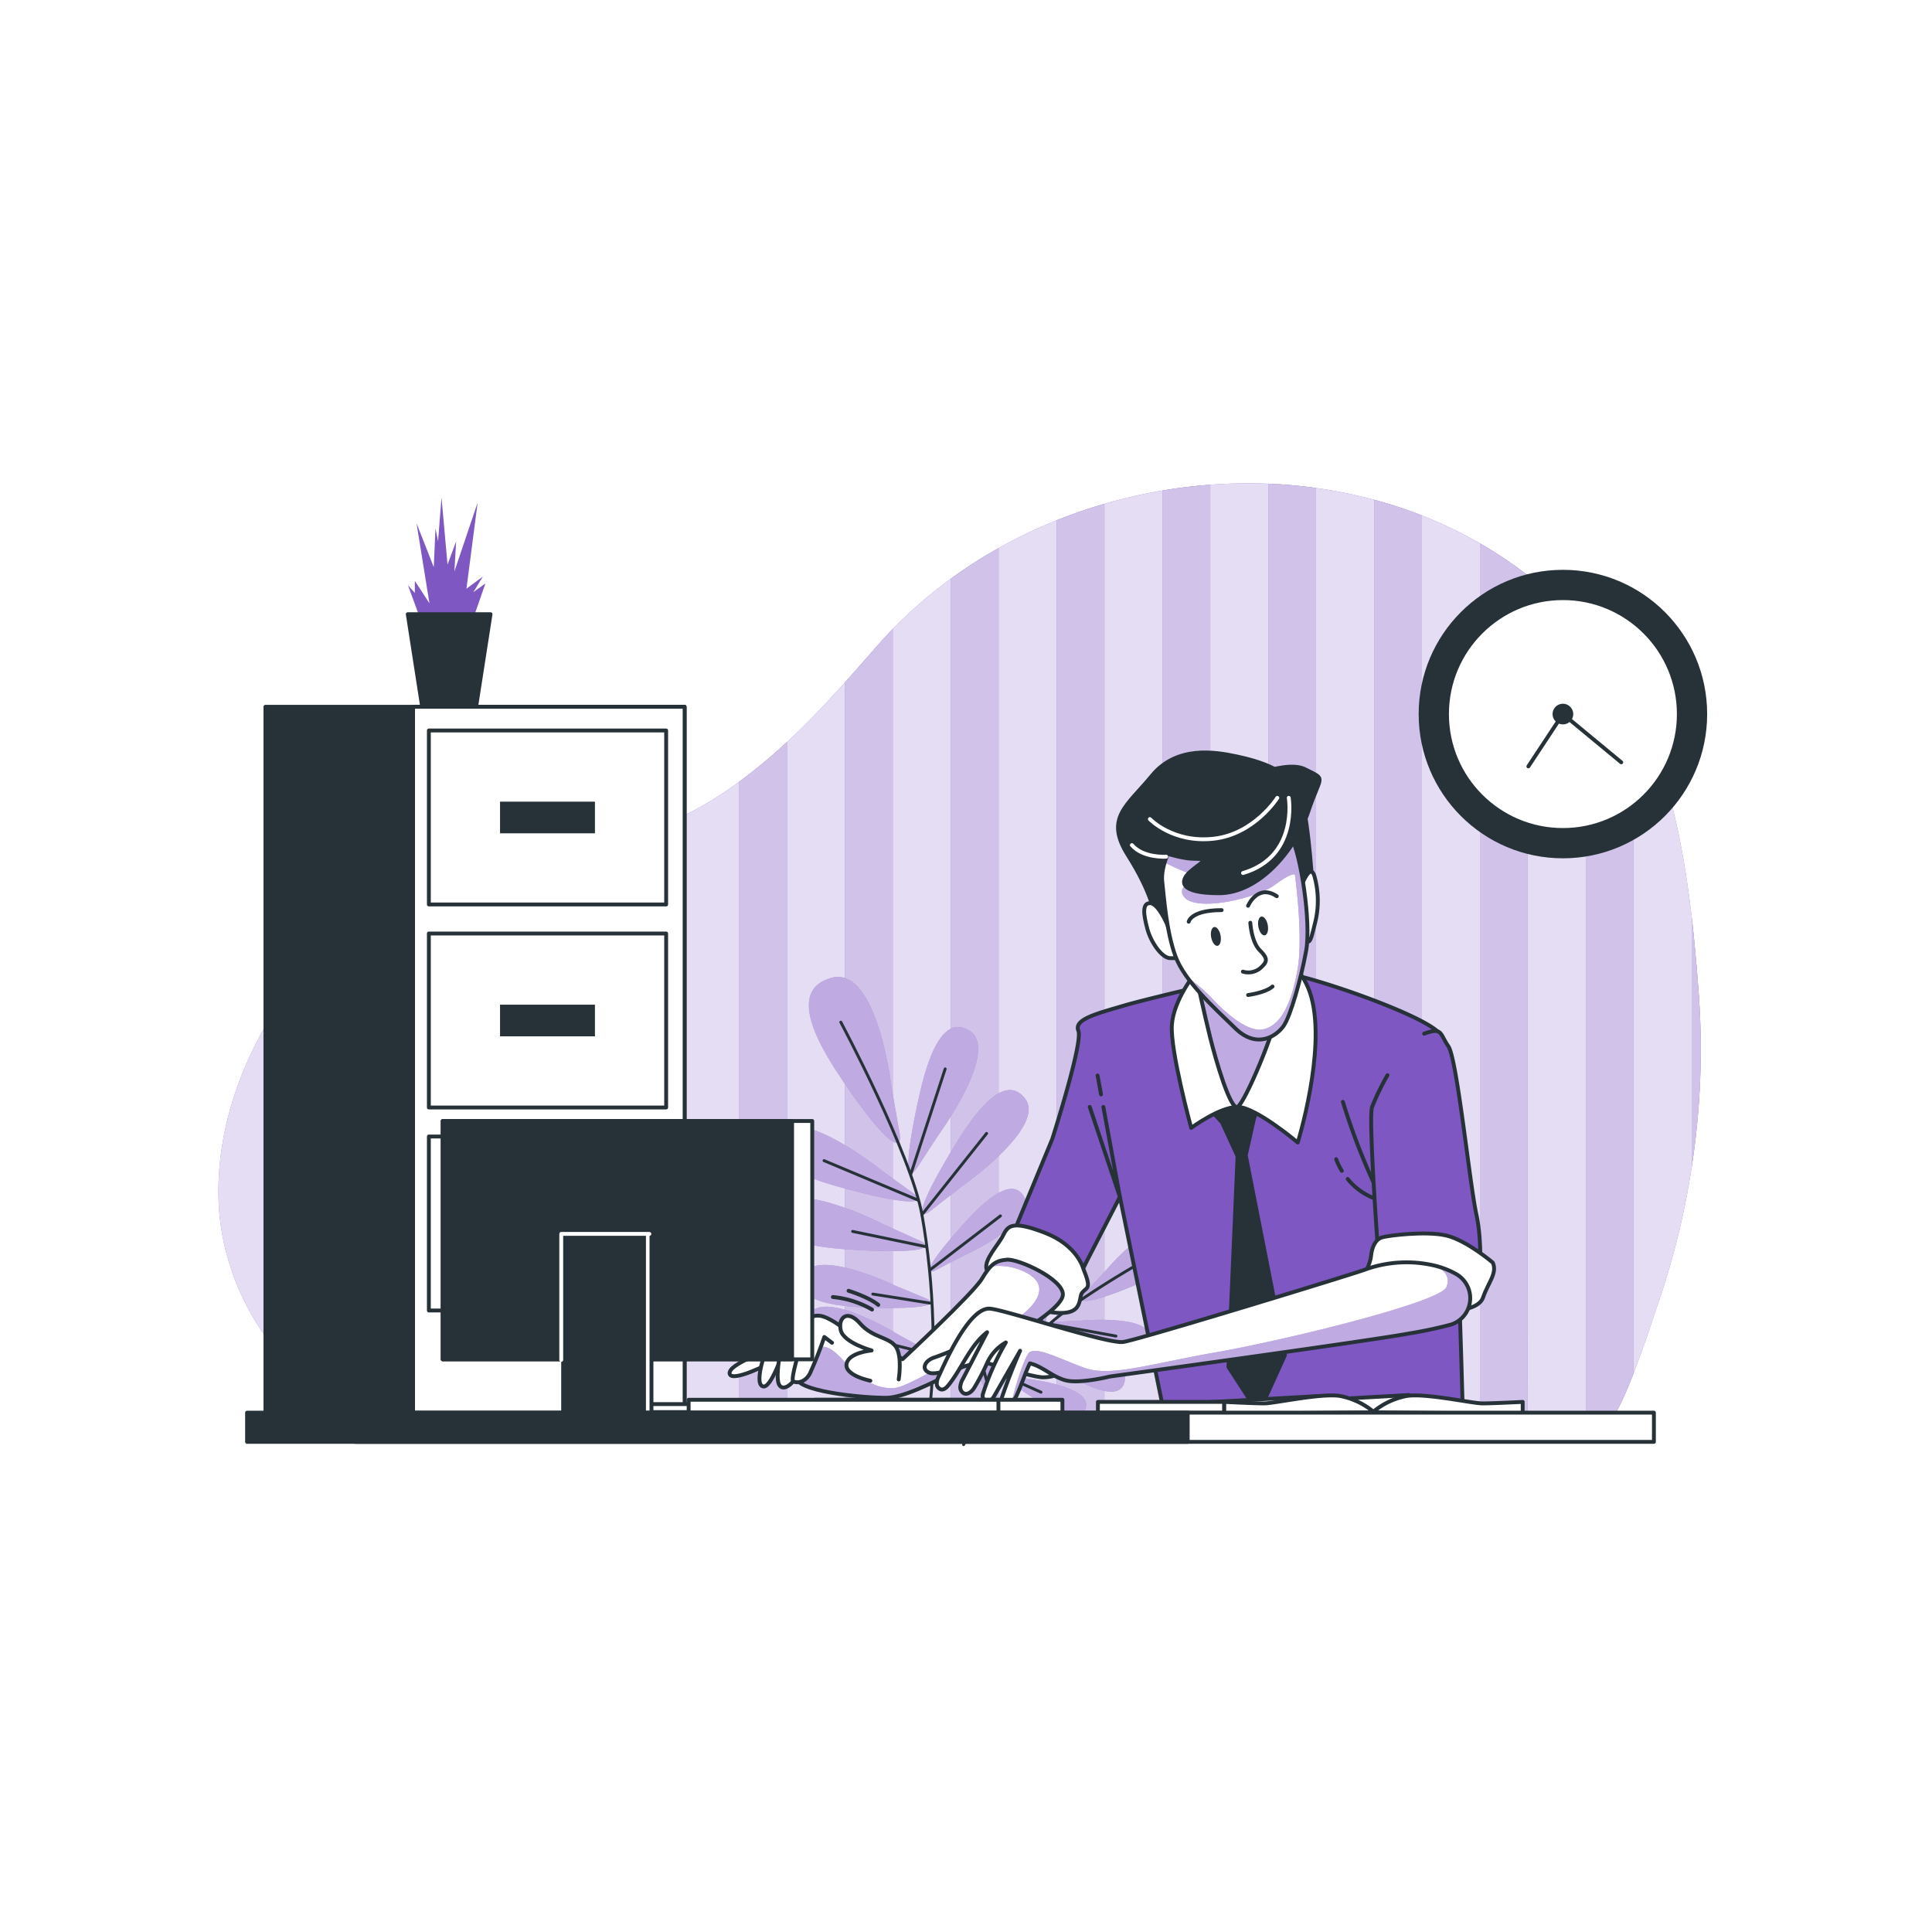
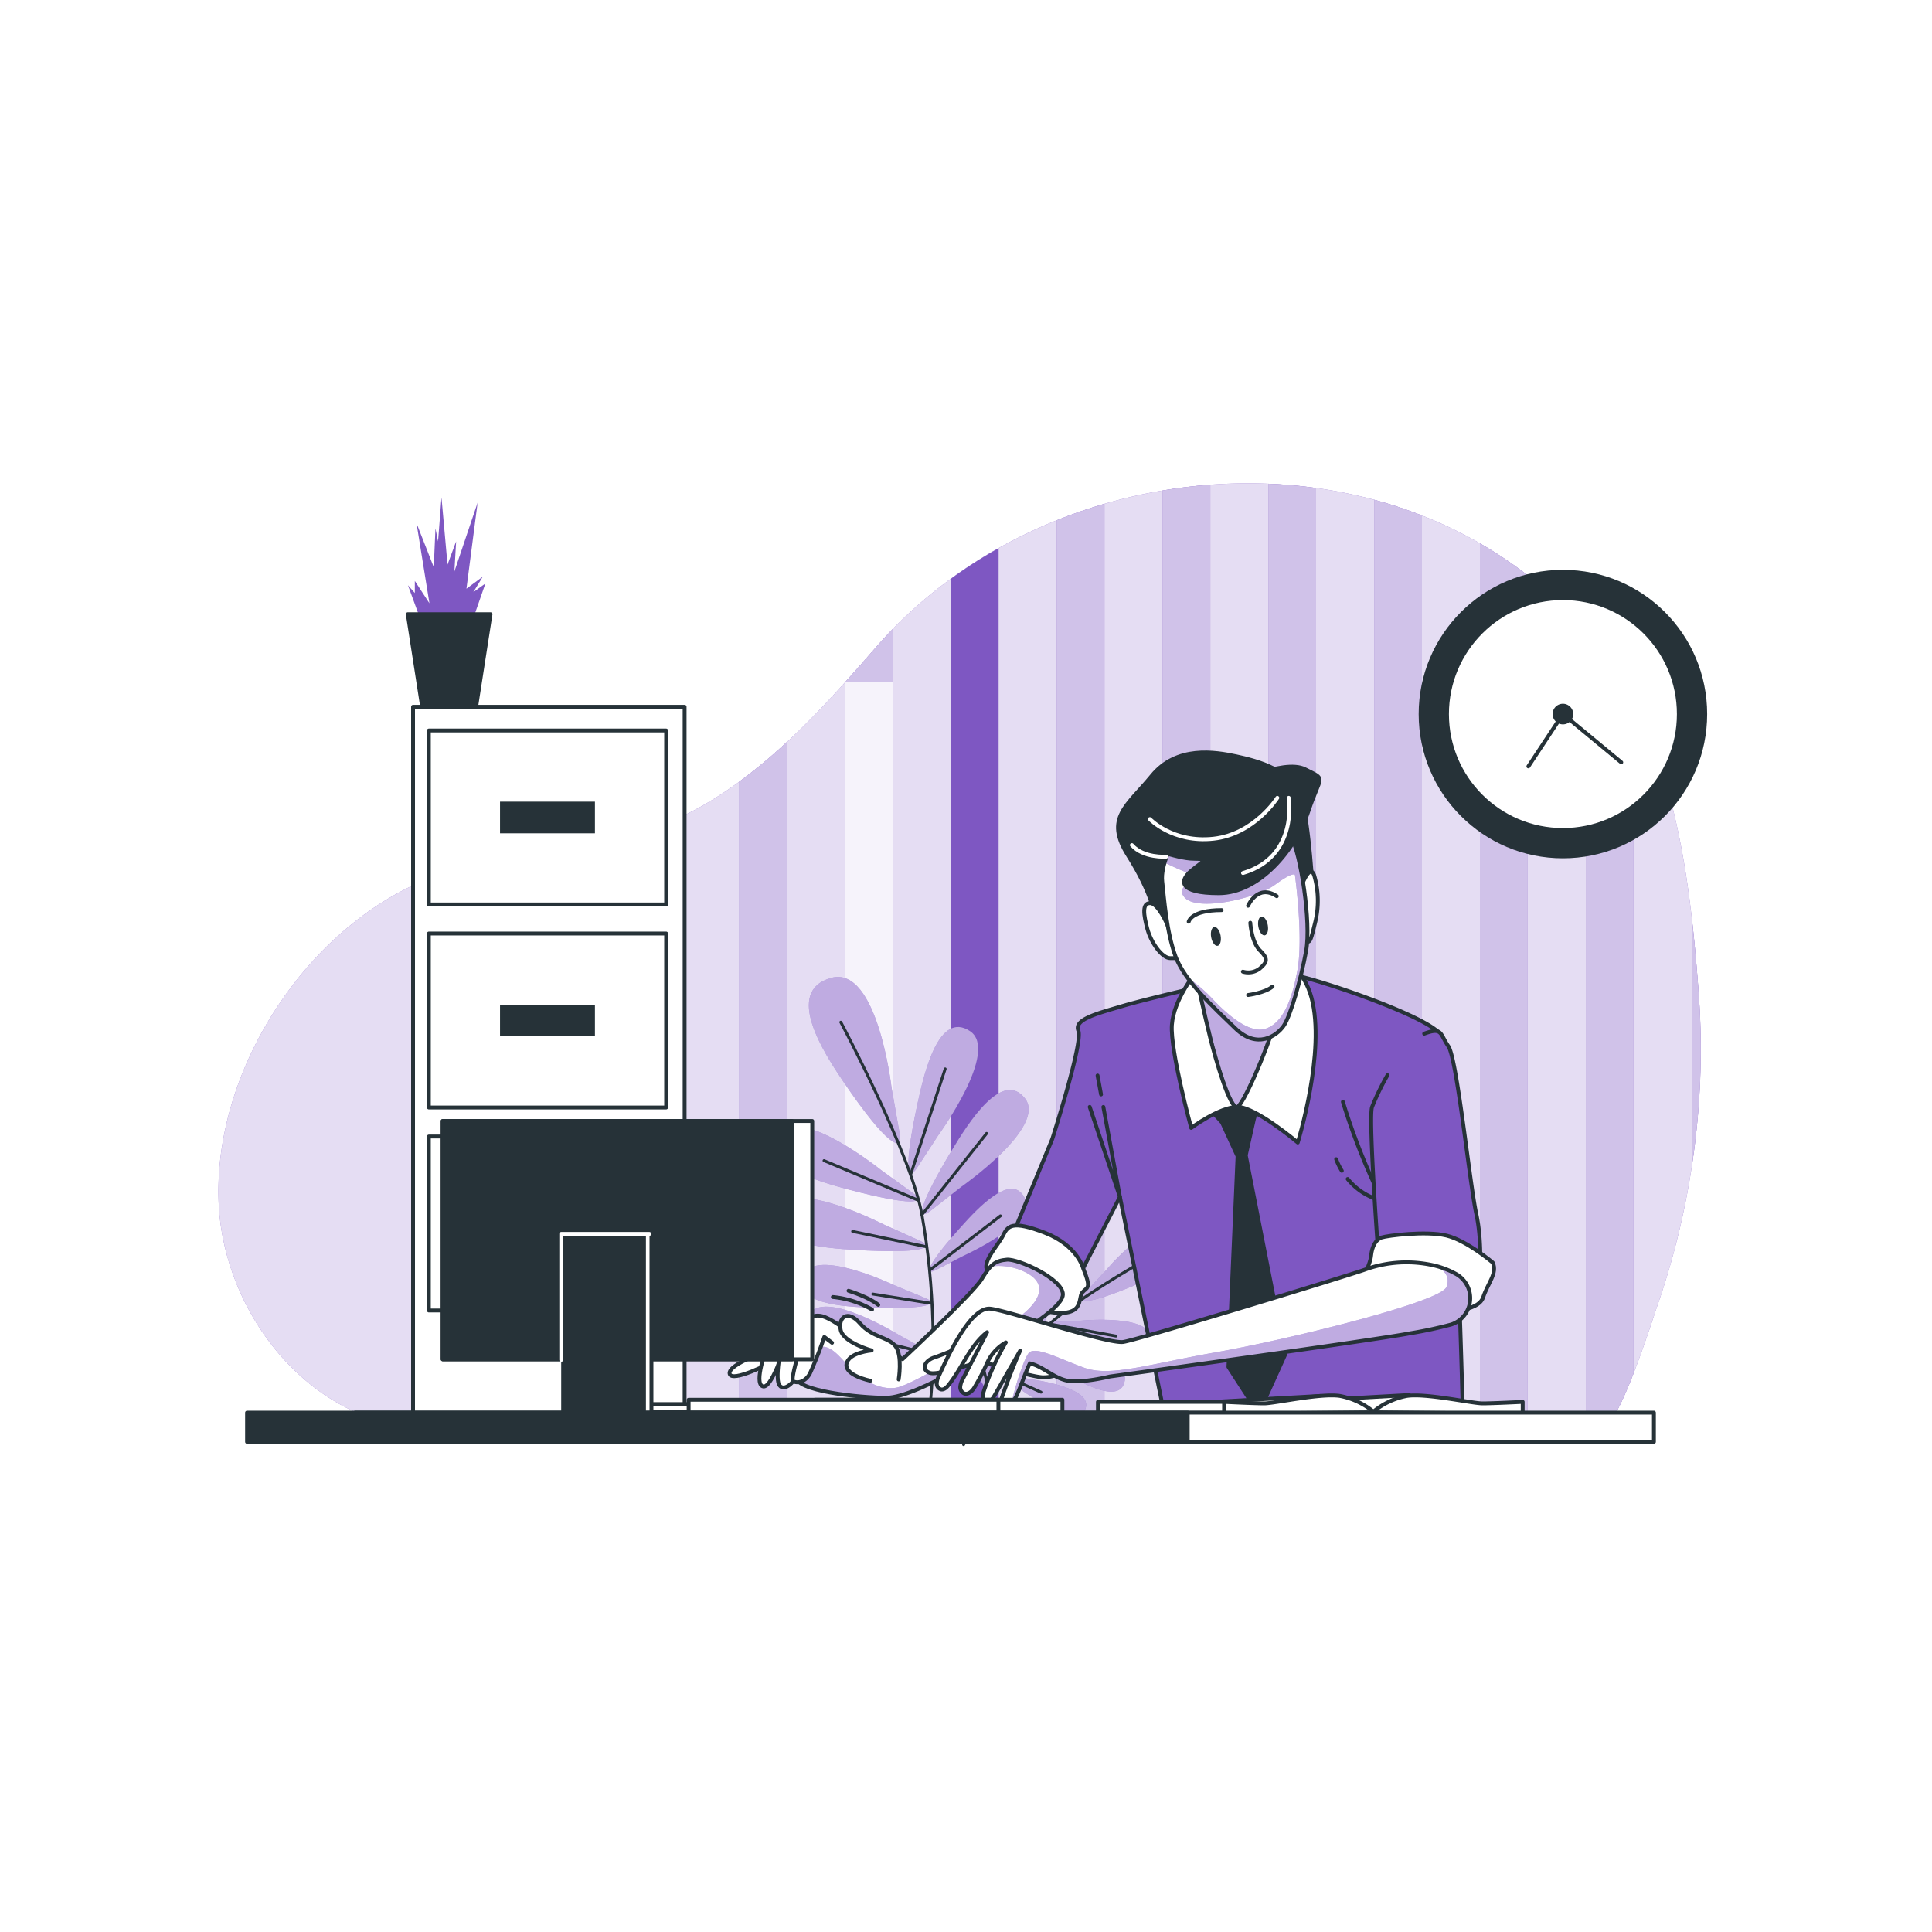
<svg xmlns="http://www.w3.org/2000/svg" class="animated" id="freepik_stories-working" viewBox="0 0 500 500" version="1.1">
  <style>svg#freepik_stories-working:not(.animated) .animable {opacity: 0;}svg#freepik_stories-working.animated #freepik--background-simple--inject-22 {animation: 1s 1 forwards cubic-bezier(.36,-0.01,.5,1.38) slideDown;animation-delay: 0s;}svg#freepik_stories-working.animated #freepik--Plants--inject-22 {animation: 1s 1 forwards cubic-bezier(.36,-0.01,.5,1.38) slideLeft;animation-delay: 0s;}svg#freepik_stories-working.animated #freepik--Clock--inject-22 {animation: 1s 1 forwards cubic-bezier(.36,-0.01,.5,1.38) slideDown;animation-delay: 0s;}svg#freepik_stories-working.animated #freepik--filing-cabinet--inject-22 {animation: 1s 1 forwards cubic-bezier(.36,-0.01,.5,1.38) slideRight;animation-delay: 0s;}svg#freepik_stories-working.animated #freepik--Character--inject-22 {animation: 1s 1 forwards cubic-bezier(.36,-0.01,.5,1.38) lightSpeedLeft;animation-delay: 0s;}svg#freepik_stories-working.animated #freepik--Device--inject-22 {animation: 1s 1 forwards cubic-bezier(.36,-0.01,.5,1.38) fadeIn;animation-delay: 0s;}            @keyframes slideDown {                0% {                    opacity: 0;                    transform: translateY(-30px);                }                100% {                    opacity: 1;                    transform: translateY(0);                }            }                    @keyframes slideLeft {                0% {                    opacity: 0;                    transform: translateX(-30px);                }                100% {                    opacity: 1;                    transform: translateX(0);                }            }                    @keyframes slideRight {                0% {                    opacity: 0;                    transform: translateX(30px);                }                100% {                    opacity: 1;                    transform: translateX(0);                }            }                    @keyframes lightSpeedLeft {              from {                transform: translate3d(-50%, 0, 0) skewX(20deg);                opacity: 0;              }              60% {                transform: skewX(-10deg);                opacity: 1;              }              80% {                transform: skewX(2deg);              }              to {                opacity: 1;                transform: translate3d(0, 0, 0);              }            }                    @keyframes fadeIn {                0% {                    opacity: 0;                }                100% {                    opacity: 1;                }            }        </style>
  <g id="freepik--background-simple--inject-22" class="animable" style="transform-origin: 248.344px 247.794px;">
    <path d="M415,369.09c4,0,12.81-28,13.82-30.89a202.68,202.68,0,0,0,10.85-80.44c-2.46-33.63-7-70.22-30.65-96.21-47.89-52.74-137-46.1-182.28,5.92-13.37,15.35-27.43,31.13-45.35,41.28-20.45,11.58-44.52,10-66.47,17.18-33.35,10.9-59.25,48.88-58.37,84.2C57.26,338.74,79,367.67,109,369.76,137.66,371.76,414.88,369.09,415,369.09Z" style="fill: #7E57C2; transform-origin: 248.33px 247.794px;" id="el8srpgb4m9t4" class="animable" />
    <g id="el58051wy5vy3">
      <path d="M415,369.09c4,0,12.81-28,13.82-30.89a202.68,202.68,0,0,0,10.85-80.44c-2.46-33.63-7-70.22-30.65-96.21-47.89-52.74-137-46.1-182.28,5.92-13.37,15.35-27.43,31.13-45.35,41.28-20.45,11.58-44.52,10-66.47,17.18-33.35,10.9-59.25,48.88-58.37,84.2C57.26,338.74,79,367.67,109,369.76,137.66,371.76,414.88,369.09,415,369.09Z" style="fill: rgb(255, 255, 255); opacity: 0.8; transform-origin: 248.33px 247.794px;" class="animable" id="elsoqkl7ji2oe" />
    </g>
    <path d="M313.22,125.46q-6.21.45-12.36,1.49V370l12.36-.08Z" style="fill: #7E57C2; transform-origin: 307.04px 247.73px;" id="elh0w0crhjzwn" class="animable" />
    <path d="M368,133.42a114.34,114.34,0,0,0-12.35-4.07V369.6l12.35-.1Z" style="fill: #7E57C2; transform-origin: 361.825px 249.475px;" id="elz1t3jsquty" class="animable" />
    <path d="M422.76,181.53a93.3,93.3,0,0,0-12.35-18.4v206l4.59-.05c1.94,0,5-6.57,7.76-13.66Z" style="fill: #7E57C2; transform-origin: 416.585px 266.13px;" id="el771569fv0ie" class="animable" />
    <path d="M328.25,369.81l12.35-.09V126.3q-6.14-.85-12.35-1.1Z" style="fill: #7E57C2; transform-origin: 334.425px 247.505px;" id="elid8pm29ev5" class="animable" />
    <path d="M246.09,370.32l12.35-.07V141.86a123.21,123.21,0,0,0-12.35,7.92Z" style="fill: #7E57C2; transform-origin: 252.265px 256.09px;" id="elw08d44ygsq" class="animable" />
    <path d="M285.83,130.4c-4.18,1.22-8.31,2.63-12.35,4.26V370.17l12.35-.07Z" style="fill: #7E57C2; transform-origin: 279.655px 250.285px;" id="elbz5go13uprq" class="animable" />
-     <path d="M218.7,176.58V370.43l12.35-.05V162.79q-2.2,2.28-4.31,4.68C224.1,170.51,221.42,173.56,218.7,176.58Z" style="fill: #7E57C2; transform-origin: 224.875px 266.61px;" id="elrjpharne7m" class="animable" />
+     <path d="M218.7,176.58l12.35-.05V162.79q-2.2,2.28-4.31,4.68C224.1,170.51,221.42,173.56,218.7,176.58Z" style="fill: #7E57C2; transform-origin: 224.875px 266.61px;" id="elrjpharne7m" class="animable" />
    <path d="M148.89,219c-4.1.71-8.23,1.35-12.35,2V370.37l12.35.07Z" style="fill: #7E57C2; transform-origin: 142.715px 294.72px;" id="eldg571m5f2m7" class="animable" />
    <path d="M109.16,228.12V369.77c2.47.17,6.69.3,12.35.4V224c-2.22.56-4.42,1.18-6.59,1.89C113,226.57,111.05,227.31,109.16,228.12Z" style="fill: #7E57C2; transform-origin: 115.335px 297.085px;" id="elnrqrb0gwz4" class="animable" />
    <path d="M395.38,148.93A108.7,108.7,0,0,0,383,140.64V369.38l12.35-.11Z" style="fill: #7E57C2; transform-origin: 389.19px 255.01px;" id="elpfhmg5wtpxb" class="animable" />
    <path d="M176.28,211.34a82.18,82.18,0,0,1-12.35,4.4V370.49h12.35Z" style="fill: #7E57C2; transform-origin: 170.105px 290.915px;" id="el6qsk4xng39q" class="animable" />
    <path d="M437.8,302a196.3,196.3,0,0,0,1.87-44.19c-.49-6.73-1.07-13.58-1.87-20.44Z" style="fill: #7E57C2; transform-origin: 438.98px 269.685px;" id="ell203lsunjx" class="animable" />
    <path d="M191.32,370.49l12.35,0V192a137.3,137.3,0,0,1-12.35,10.28Z" style="fill: #7E57C2; transform-origin: 197.495px 281.245px;" id="el53hhbvj5mvf" class="animable" />
    <g id="el7svuvsbenkv">
      <g style="opacity: 0.8; transform-origin: 274.66px 247.845px;" class="animable" id="elb9aqipu78tg">
        <g id="elhzaan2yb0a7">
          <path d="M313.22,125.46q-6.21.45-12.36,1.49V370l12.36-.08Z" style="fill: rgb(255, 255, 255); opacity: 0.8; transform-origin: 307.04px 247.73px;" class="animable" id="el1aff6htg1tl" />
        </g>
        <g id="elhqpcurysnur">
          <path d="M368,133.42a114.34,114.34,0,0,0-12.35-4.07V369.6l12.35-.1Z" style="fill: rgb(255, 255, 255); opacity: 0.8; transform-origin: 361.825px 249.475px;" class="animable" id="el7mr8wne2nom" />
        </g>
        <g id="el4xnq470q8ni">
          <path d="M422.76,181.53a93.3,93.3,0,0,0-12.35-18.4v206l4.59-.05c1.94,0,5-6.57,7.76-13.66Z" style="fill: rgb(255, 255, 255); opacity: 0.8; transform-origin: 416.585px 266.13px;" class="animable" id="elyehxb1llfdo" />
        </g>
        <g id="ell1a5wblwh38">
          <path d="M328.25,369.81l12.35-.09V126.3q-6.14-.85-12.35-1.1Z" style="fill: rgb(255, 255, 255); opacity: 0.8; transform-origin: 334.425px 247.505px;" class="animable" id="elq0gyk83udzk" />
        </g>
        <g id="elk2hiitrrbwe">
-           <path d="M246.09,370.32l12.35-.07V141.86a123.21,123.21,0,0,0-12.35,7.92Z" style="fill: rgb(255, 255, 255); opacity: 0.8; transform-origin: 252.265px 256.09px;" class="animable" id="el5857wdfn274" />
-         </g>
+           </g>
        <g id="ellh0tnhczyn">
          <path d="M285.83,130.4c-4.18,1.22-8.31,2.63-12.35,4.26V370.17l12.35-.07Z" style="fill: rgb(255, 255, 255); opacity: 0.8; transform-origin: 279.655px 250.285px;" class="animable" id="el73rvt5mbxwt" />
        </g>
        <g id="el9rpp1di1dsj">
          <path d="M218.7,176.58V370.43l12.35-.05V162.79q-2.2,2.28-4.31,4.68C224.1,170.51,221.42,173.56,218.7,176.58Z" style="fill: rgb(255, 255, 255); opacity: 0.8; transform-origin: 224.875px 266.61px;" class="animable" id="elhylefd58xju" />
        </g>
        <g id="elk99dl731xs">
          <path d="M148.89,219c-4.1.71-8.23,1.35-12.35,2V370.37l12.35.07Z" style="fill: rgb(255, 255, 255); opacity: 0.8; transform-origin: 142.715px 294.72px;" class="animable" id="elgosrngjra7e" />
        </g>
        <g id="eljsap1zci2ls">
          <path d="M109.16,228.12V369.77c2.47.17,6.69.3,12.35.4V224c-2.22.56-4.42,1.18-6.59,1.89C113,226.57,111.05,227.31,109.16,228.12Z" style="fill: rgb(255, 255, 255); opacity: 0.8; transform-origin: 115.335px 297.085px;" class="animable" id="elia25m0vcj8" />
        </g>
        <g id="elb4n2hrf1jcu">
          <path d="M395.38,148.93A108.7,108.7,0,0,0,383,140.64V369.38l12.35-.11Z" style="fill: rgb(255, 255, 255); opacity: 0.8; transform-origin: 389.19px 255.01px;" class="animable" id="el75kfujrvjkk" />
        </g>
        <g id="elaxg1f6d2mxb">
          <path d="M176.28,211.34a82.18,82.18,0,0,1-12.35,4.4V370.49h12.35Z" style="fill: rgb(255, 255, 255); opacity: 0.8; transform-origin: 170.105px 290.915px;" class="animable" id="eli36dvutauoa" />
        </g>
        <g id="el2w4b0fa3xx6">
          <path d="M437.8,302a196.3,196.3,0,0,0,1.87-44.19c-.49-6.73-1.07-13.58-1.87-20.44Z" style="fill: rgb(255, 255, 255); opacity: 0.8; transform-origin: 438.98px 269.685px;" class="animable" id="eljshg3wapgu8" />
        </g>
        <g id="elibdnsz4i5n">
          <path d="M191.32,370.49l12.35,0V192a137.3,137.3,0,0,1-12.35,10.28Z" style="fill: rgb(255, 255, 255); opacity: 0.8; transform-origin: 197.495px 281.245px;" class="animable" id="elpjqyyvb2w3e" />
        </g>
      </g>
    </g>
  </g>
  <g id="freepik--Plants--inject-22" class="animable" style="transform-origin: 205.927px 251.3px;">
    <path d="M242.89,293.7s15.88-21.76,8.13-26.86c-8.06-5.32-11.85,10.78-13.55,18.69-3.64,16.87-2.61,20.45-.17,16.74Z" style="fill: #7E57C2; transform-origin: 244.122px 284.692px;" id="elr6oftxkm8o" class="animable" />
    <path d="M248.87,307.07s22.09-15.41,16.42-22.76c-5.9-7.65-14.71,6.35-18.89,13.27-8.92,14.78-9.11,18.5-5.6,15.79Z" style="fill: #7E57C2; transform-origin: 252.449px 298.137px;" id="el7b6ddq2n4zx" class="animable" />
    <path d="M249.32,325s19.12-8.59,15.85-15c-3.4-6.7-12.17,2.72-16.37,7.41-9,10-9.64,12.83-6.56,11.26Z" style="fill: #7E57C2; transform-origin: 253.059px 318.374px;" id="el2trv59j2rf2" class="animable" />
    <path d="M250.46,342.9s19.12-8.58,15.85-15c-3.41-6.7-12.17,2.72-16.37,7.41-9,10-9.65,12.83-6.57,11.26Z" style="fill: #7E57C2; transform-origin: 254.195px 336.274px;" id="elojvl3ghlf89" class="animable" />
    <path d="M228,302.79s-21-16.87-26.46-9.36c-5.68,7.81,10.23,12.33,18,14.4,16.69,4.41,20.32,3.54,16.72.93Z" style="fill: #7E57C2; transform-origin: 218.933px 301.216px;" id="eli2czp3d19uo" class="animable" />
    <path d="M228.67,316.87s-23.94-12.35-27.8-3.91c-4,8.78,12.48,10.05,20.56,10.52,17.23,1,20.61-.56,16.57-2.41Z" style="fill: #7E57C2; transform-origin: 219.896px 316.901px;" id="elzu9tshlf97" class="animable" />
    <path d="M231.56,332.67S211,322.77,208,330c-3.19,7.52,10.78,8.21,17.62,8.43,14.6.44,17.42-1,14-2.42Z" style="fill: #7E57C2; transform-origin: 224.231px 332.934px;" id="elj2cm1w1mgt" class="animable" />
    <path d="M232.54,345.43s-19.36-12-23.18-5.16c-4,7.14,9.85,9.31,16.63,10.25,14.47,2,17.43.9,14.14-.93Z" style="fill: #7E57C2; transform-origin: 224.997px 344.875px;" id="elffhu775drw" class="animable" />
    <path d="M230.73,281.42s-3.64-31.59-15.56-28.36c-12.4,3.36-2,19.35,3.22,27.06,11.19,16.44,15.3,18.26,14.42,13.12Z" style="fill: #7E57C2; transform-origin: 221.127px 274.307px;" id="el7c1lqgdejlu" class="animable" />
    <g id="elvhgjwyerxx">
      <path d="M242.89,293.7s15.88-21.76,8.13-26.86c-8.06-5.32-11.85,10.78-13.55,18.69-3.64,16.87-2.61,20.45-.17,16.74Z" style="fill: rgb(255, 255, 255); opacity: 0.5; transform-origin: 244.122px 284.692px;" class="animable" id="elzz17qqw6p2c" />
    </g>
    <g id="el41f2yfen1mz">
      <path d="M248.87,307.07s22.09-15.41,16.42-22.76c-5.9-7.65-14.71,6.35-18.89,13.27-8.92,14.78-9.11,18.5-5.6,15.79Z" style="fill: rgb(255, 255, 255); opacity: 0.5; transform-origin: 252.449px 298.137px;" class="animable" id="el75kie2xwf83" />
    </g>
    <g id="el03339hn072ja">
      <path d="M249.32,325s19.12-8.59,15.85-15c-3.4-6.7-12.17,2.72-16.37,7.41-9,10-9.64,12.83-6.56,11.26Z" style="fill: rgb(255, 255, 255); opacity: 0.5; transform-origin: 253.059px 318.374px;" class="animable" id="elh7rxvyad4lp" />
    </g>
    <g id="elscitaks1g7">
      <path d="M250.46,342.9s19.12-8.58,15.85-15c-3.41-6.7-12.17,2.72-16.37,7.41-9,10-9.65,12.83-6.57,11.26Z" style="fill: rgb(255, 255, 255); opacity: 0.5; transform-origin: 254.195px 336.274px;" class="animable" id="elyzjs21ouqqk" />
    </g>
    <g id="elqftu7fwg9mb">
      <path d="M228,302.79s-21-16.87-26.46-9.36c-5.68,7.81,10.23,12.33,18,14.4,16.69,4.41,20.32,3.54,16.72.93Z" style="fill: rgb(255, 255, 255); opacity: 0.5; transform-origin: 218.933px 301.216px;" class="animable" id="elfyjj0k4ocpe" />
    </g>
    <g id="el2ic5izi7jgj">
      <path d="M228.67,316.87s-23.94-12.35-27.8-3.91c-4,8.78,12.48,10.05,20.56,10.52,17.23,1,20.61-.56,16.57-2.41Z" style="fill: rgb(255, 255, 255); opacity: 0.5; transform-origin: 219.896px 316.901px;" class="animable" id="elpfxsp9f1cdf" />
    </g>
    <g id="elswig7zn24se">
      <path d="M231.56,332.67S211,322.77,208,330c-3.19,7.52,10.78,8.21,17.62,8.43,14.6.44,17.42-1,14-2.42Z" style="fill: rgb(255, 255, 255); opacity: 0.5; transform-origin: 224.231px 332.934px;" class="animable" id="elj25stzdstzm" />
    </g>
    <g id="eljw183zf3fxl">
      <path d="M232.54,345.43s-19.36-12-23.18-5.16c-4,7.14,9.85,9.31,16.63,10.25,14.47,2,17.43.9,14.14-.93Z" style="fill: rgb(255, 255, 255); opacity: 0.5; transform-origin: 224.997px 344.875px;" class="animable" id="eleuua9hk4whh" />
    </g>
    <g id="elti13pp1yk5g">
      <path d="M230.73,281.42s-3.64-31.59-15.56-28.36c-12.4,3.36-2,19.35,3.22,27.06,11.19,16.44,15.3,18.26,14.42,13.12Z" style="fill: rgb(255, 255, 255); opacity: 0.5; transform-origin: 221.127px 274.307px;" class="animable" id="el2n3j06i2swc" />
    </g>
    <path d="M217.6,264.54s18.16,34,21,49.85c3.24,18.15,3.77,38.41,1.53,54.3" style="fill: none; stroke: rgb(38, 50, 56); stroke-linecap: round; stroke-linejoin: round; stroke-width: 0.75px; transform-origin: 229.546px 316.615px;" id="elwza88969ips" class="animable" />
    <line x1="235.71" y1="303.88" x2="244.61" y2="276.63" style="fill: none; stroke: rgb(38, 50, 56); stroke-linecap: round; stroke-linejoin: round; stroke-width: 0.75px; transform-origin: 240.16px 290.255px;" id="el2jubvpytz08" class="animable" />
    <line x1="238.58" y1="314.39" x2="255.33" y2="293.33" style="fill: none; stroke: rgb(38, 50, 56); stroke-linecap: round; stroke-linejoin: round; stroke-width: 0.75px; transform-origin: 246.955px 303.86px;" id="el609b2pp8r7" class="animable" />
    <line x1="237.51" y1="310.56" x2="213.26" y2="300.37" style="fill: none; stroke: rgb(38, 50, 56); stroke-linecap: round; stroke-linejoin: round; stroke-width: 0.75px; transform-origin: 225.385px 305.465px;" id="el66aac499e78" class="animable" />
    <line x1="240.68" y1="328.65" x2="258.91" y2="314.67" style="fill: none; stroke: rgb(38, 50, 56); stroke-linecap: round; stroke-linejoin: round; stroke-width: 0.75px; transform-origin: 249.795px 321.66px;" id="elnu4xw8lxgn" class="animable" />
    <line x1="239.71" y1="322.65" x2="220.66" y2="318.69" style="fill: none; stroke: rgb(38, 50, 56); stroke-linecap: round; stroke-linejoin: round; stroke-width: 0.75px; transform-origin: 230.185px 320.67px;" id="elhbvoqkpdm6k" class="animable" />
    <line x1="240.63" y1="337.24" x2="225.88" y2="334.9" style="fill: none; stroke: rgb(38, 50, 56); stroke-linecap: round; stroke-linejoin: round; stroke-width: 0.75px; transform-origin: 233.255px 336.07px;" id="elfv4od3d5526" class="animable" />
    <line x1="241.87" y1="346.68" x2="251.79" y2="337.8" style="fill: none; stroke: rgb(38, 50, 56); stroke-linecap: round; stroke-linejoin: round; stroke-width: 0.75px; transform-origin: 246.83px 342.24px;" id="elt1sg0k01b88" class="animable" />
    <line x1="241.67" y1="350.68" x2="224.72" y2="346.42" style="fill: none; stroke: rgb(38, 50, 56); stroke-linecap: round; stroke-linejoin: round; stroke-width: 0.75px; transform-origin: 233.195px 348.55px;" id="elhrsrrgjh3t5" class="animable" />
    <path d="M274.86,331.42s-.94-17.73,5.18-17.76c6.37,0,2.66,10.22.75,15.2-4.07,10.63-5.93,12.24-5.94,9.31Z" style="fill: #7E57C2; transform-origin: 279.21px 326.563px;" id="elldj4oeiw0oq" class="animable" />
    <path d="M266.74,336.65s-6.65-16.47-.87-18.48c6-2.1,5.83,8.8,5.65,14.13-.4,11.37-1.64,13.5-2.6,10.73Z" style="fill: #7E57C2; transform-origin: 267.545px 331.013px;" id="el6kdggyot0fd" class="animable" />
    <path d="M260.05,346.36s-7.46-11.63-3.34-14c4.29-2.47,5.74,5.89,6.37,10,1.34,8.75.7,10.55-.43,8.58Z" style="fill: #7E57C2; transform-origin: 259.651px 341.787px;" id="elzj0z1q8jajf" class="animable" />
    <path d="M253,355.86s-7.46-11.63-3.34-14c4.3-2.48,5.74,5.88,6.37,10,1.34,8.75.71,10.55-.43,8.57Z" style="fill: #7E57C2; transform-origin: 252.602px 351.284px;" id="el1tk2lnj60xm" class="animable" />
    <path d="M279.78,341.79s17.67-1.75,18,4.36c.32,6.36-10.09,3.13-15.15,1.45-10.81-3.58-12.5-5.36-9.57-5.51Z" style="fill: #7E57C2; transform-origin: 284.786px 345.742px;" id="el7xjj543k783" class="animable" />
    <path d="M274.36,349.34s17.67,1.8,16.75,7.85c-.94,6.29-10.5,1.06-15.13-1.59-9.88-5.66-11.18-7.74-8.28-7.3Z" style="fill: #7E57C2; transform-origin: 278.743px 354.204px;" id="el57sjwzi0xsj" class="animable" />
    <path d="M267.07,357s14.9,1.93,14,7c-.95,5.3-8.91.65-12.77-1.69-8.22-5-9.27-6.81-6.83-6.37Z" style="fill: #7E57C2; transform-origin: 270.712px 361.157px;" id="elnho0hbmf38j" class="animable" />
    <path d="M261.94,363.71s15,.34,14.65,5.5c-.38,5.37-8.79,1.59-12.87-.33-8.71-4.11-10-5.78-7.48-5.61Z" style="fill: #7E57C2; transform-origin: 265.846px 367.615px;" id="elx90gsl3zp7o" class="animable" />
    <path d="M286,329s13.39-16.13,18.81-10c5.63,6.32-5.85,11.41-11.52,13.78-12.11,5.05-15,4.57-12.7,2.05Z" style="fill: #7E57C2; transform-origin: 293.094px 327.142px;" id="el5koofkvi88r" class="animable" />
    <g id="el1ggsn5dxbf5">
      <path d="M274.86,331.42s-.94-17.73,5.18-17.76c6.37,0,2.66,10.22.75,15.2-4.07,10.63-5.93,12.24-5.94,9.31Z" style="fill: rgb(255, 255, 255); opacity: 0.5; transform-origin: 279.21px 326.563px;" class="animable" id="el8exx2ieppvn" />
    </g>
    <g id="elurkicxm4kg">
      <path d="M266.74,336.65s-6.65-16.47-.87-18.48c6-2.1,5.83,8.8,5.65,14.13-.4,11.37-1.64,13.5-2.6,10.73Z" style="fill: rgb(255, 255, 255); opacity: 0.5; transform-origin: 267.545px 331.013px;" class="animable" id="eltt9s89jqlcb" />
    </g>
    <g id="eljd1q5x5b0r">
      <path d="M260.05,346.36s-7.46-11.63-3.34-14c4.29-2.47,5.74,5.89,6.37,10,1.34,8.75.7,10.55-.43,8.58Z" style="fill: rgb(255, 255, 255); opacity: 0.5; transform-origin: 259.651px 341.787px;" class="animable" id="elox274tcl5g8" />
    </g>
    <g id="elybkv0g2nrkl">
      <path d="M253,355.86s-7.46-11.63-3.34-14c4.3-2.48,5.74,5.88,6.37,10,1.34,8.75.71,10.55-.43,8.57Z" style="fill: rgb(255, 255, 255); opacity: 0.5; transform-origin: 252.602px 351.284px;" class="animable" id="el7vohjayjlrq" />
    </g>
    <g id="els9gakx1jzxm">
      <path d="M279.78,341.79s17.67-1.75,18,4.36c.32,6.36-10.09,3.13-15.15,1.45-10.81-3.58-12.5-5.36-9.57-5.51Z" style="fill: rgb(255, 255, 255); opacity: 0.5; transform-origin: 284.786px 345.742px;" class="animable" id="el5907er0ok7d" />
    </g>
    <g id="elizgi6dzuz5">
      <path d="M274.36,349.34s17.67,1.8,16.75,7.85c-.94,6.29-10.5,1.06-15.13-1.59-9.88-5.66-11.18-7.74-8.28-7.3Z" style="fill: rgb(255, 255, 255); opacity: 0.5; transform-origin: 278.743px 354.204px;" class="animable" id="elquzz0m5zh1r" />
    </g>
    <g id="elszb9qpfpb1d">
      <path d="M267.07,357s14.9,1.93,14,7c-.95,5.3-8.91.65-12.77-1.69-8.22-5-9.27-6.81-6.83-6.37Z" style="fill: rgb(255, 255, 255); opacity: 0.5; transform-origin: 270.712px 361.157px;" class="animable" id="el3xvghhs3h3j" />
    </g>
    <g id="el7l1sf73m9ti">
      <path d="M261.94,363.71s15,.34,14.65,5.5c-.38,5.37-8.79,1.59-12.87-.33-8.71-4.11-10-5.78-7.48-5.61Z" style="fill: rgb(255, 255, 255); opacity: 0.5; transform-origin: 265.846px 367.615px;" class="animable" id="elsrsxjtvrkc" />
    </g>
    <g id="el8mchzy5wb3o">
      <path d="M286,329s13.39-16.13,18.81-10c5.63,6.32-5.85,11.41-11.52,13.78-12.11,5.05-15,4.57-12.7,2.05Z" style="fill: rgb(255, 255, 255); opacity: 0.5; transform-origin: 293.094px 327.142px;" class="animable" id="elx86rsy8nqpo" />
    </g>
    <path d="M299.32,324.43s-22.29,12.26-29.54,20a120.31,120.31,0,0,0-20.4,29.43" style="fill: none; stroke: rgb(38, 50, 56); stroke-linecap: round; stroke-linejoin: round; stroke-width: 0.75px; transform-origin: 274.35px 349.145px;" id="eln6yjm9vty2i" class="animable" />
    <line x1="275.15" y1="339.63" x2="280.06" y2="321.38" style="fill: none; stroke: rgb(38, 50, 56); stroke-linecap: round; stroke-linejoin: round; stroke-width: 0.75px; transform-origin: 277.605px 330.505px;" id="elnff5i26wwle" class="animable" />
    <line x1="269.78" y1="344.39" x2="268.12" y2="326.74" style="fill: none; stroke: rgb(38, 50, 56); stroke-linecap: round; stroke-linejoin: round; stroke-width: 0.75px; transform-origin: 268.95px 335.565px;" id="elrkn0iv5tkzq" class="animable" />
    <line x1="271.75" y1="342.67" x2="288.81" y2="345.78" style="fill: none; stroke: rgb(38, 50, 56); stroke-linecap: round; stroke-linejoin: round; stroke-width: 0.75px; transform-origin: 280.28px 344.225px;" id="elrapgz65rrb" class="animable" />
    <line x1="263.49" y1="351.51" x2="258.45" y2="337.23" style="fill: none; stroke: rgb(38, 50, 56); stroke-linecap: round; stroke-linejoin: round; stroke-width: 0.75px; transform-origin: 260.97px 344.37px;" id="eltfoe4n91ihr" class="animable" />
    <line x1="266.18" y1="348.55" x2="278.12" y2="353.22" style="fill: none; stroke: rgb(38, 50, 56); stroke-linecap: round; stroke-linejoin: round; stroke-width: 0.75px; transform-origin: 272.15px 350.885px;" id="elf26n7xwyjdq" class="animable" />
    <line x1="260.42" y1="356.28" x2="269.41" y2="360.3" style="fill: none; stroke: rgb(38, 50, 56); stroke-linecap: round; stroke-linejoin: round; stroke-width: 0.75px; transform-origin: 264.915px 358.29px;" id="eldcgz3ice5vm" class="animable" />
    <line x1="256.33" y1="361.04" x2="254.06" y2="352.56" style="fill: none; stroke: rgb(38, 50, 56); stroke-linecap: round; stroke-linejoin: round; stroke-width: 0.75px; transform-origin: 255.195px 356.8px;" id="elxm42mln4w99" class="animable" />
    <line x1="255" y1="363.32" x2="265.89" y2="367.07" style="fill: none; stroke: rgb(38, 50, 56); stroke-linecap: round; stroke-linejoin: round; stroke-width: 0.75px; transform-origin: 260.445px 365.195px;" id="elyr6dxq5ubmq" class="animable" />
    <polyline points="108.92 160.59 105.58 151.46 107.36 153.46 107.36 150.34 111.14 156.13 107.8 135.42 112.26 146.78 112.7 136.76 113.37 140.1 114.26 128.74 115.82 146.11 118.05 140.1 117.6 147.89 123.61 130.08 120.72 152.35 124.95 149.23 122.5 153.24 125.62 151.01 122.06 161.25 109.14 161.48" style="fill: #7E57C2; transform-origin: 115.6px 145.11px;" id="elheyzc97y2td" class="animable" />
    <polygon points="123.2 183.07 109.28 183.07 105.53 158.95 126.95 158.95 123.2 183.07" style="fill: rgb(38, 50, 56); stroke: rgb(38, 50, 56); stroke-linecap: round; stroke-linejoin: round; transform-origin: 116.24px 171.01px;" id="eleql1cjotp7" class="animable" />
  </g>
  <g id="freepik--Clock--inject-22" class="animable" style="transform-origin: 404.48px 184.8px;">
    <g id="el1zm5i6i1m1k">
      <circle cx="404.48" cy="184.8" r="37.33" style="fill: rgb(38, 50, 56); transform-origin: 404.48px 184.8px; transform: rotate(-80.28deg);" class="animable" id="el7drie8ca3c5" />
    </g>
    <circle cx="404.48" cy="184.8" r="30" style="fill: rgb(255, 255, 255); stroke: rgb(38, 50, 56); stroke-linecap: round; stroke-linejoin: round; transform-origin: 404.48px 184.8px;" id="elz7viq1bl03h" class="animable" />
    <path d="M407.15,184.8a2.67,2.67,0,1,1-2.67-2.67A2.68,2.68,0,0,1,407.15,184.8Z" style="fill: rgb(38, 50, 56); transform-origin: 404.48px 184.8px;" id="elg8300xa3197" class="animable" />
    <polyline points="395.54 198.34 404.48 184.8 419.58 197.29" style="fill: none; stroke: rgb(38, 50, 56); stroke-linecap: round; stroke-linejoin: round; transform-origin: 407.56px 191.57px;" id="elq6ro40kp6t" class="animable" />
  </g>
  <g id="freepik--filing-cabinet--inject-22" class="animable" style="transform-origin: 122.935px 276.385px;">
-     <rect x="68.69" y="182.91" width="108.49" height="186.95" style="fill: rgb(38, 50, 56); stroke: rgb(38, 50, 56); stroke-linecap: round; stroke-linejoin: round; transform-origin: 122.935px 276.385px;" id="el2vqn0g34tva" class="animable" />
    <rect x="106.9" y="182.91" width="70.28" height="186.95" style="fill: rgb(255, 255, 255); stroke: rgb(38, 50, 56); stroke-linecap: round; stroke-linejoin: round; transform-origin: 142.04px 276.385px;" id="eltns3wi63k8" class="animable" />
    <rect x="110.99" y="189.05" width="61.41" height="45.03" style="fill: rgb(255, 255, 255); stroke: rgb(38, 50, 56); stroke-linecap: round; stroke-linejoin: round; transform-origin: 141.695px 211.565px;" id="ela0kir8rogh" class="animable" />
    <rect x="129.41" y="207.47" width="24.56" height="8.19" style="fill: rgb(38, 50, 56); transform-origin: 141.69px 211.565px;" id="elisivphe3bsd" class="animable" />
    <rect x="110.99" y="241.59" width="61.41" height="45.03" style="fill: rgb(255, 255, 255); stroke: rgb(38, 50, 56); stroke-linecap: round; stroke-linejoin: round; transform-origin: 141.695px 264.105px;" id="els2m6904h94g" class="animable" />
    <rect x="129.41" y="260.01" width="24.56" height="8.19" style="fill: rgb(38, 50, 56); transform-origin: 141.69px 264.105px;" id="elm0y81vy2jzf" class="animable" />
    <rect x="110.99" y="294.13" width="61.41" height="45.03" style="fill: rgb(255, 255, 255); stroke: rgb(38, 50, 56); stroke-linecap: round; stroke-linejoin: round; transform-origin: 141.695px 316.645px;" id="eloj4fh77zzj" class="animable" />
    <rect x="129.41" y="312.55" width="24.56" height="8.19" style="fill: rgb(38, 50, 56); transform-origin: 141.69px 316.645px;" id="elabbno5q5gf8" class="animable" />
  </g>
  <g id="freepik--Character--inject-22" class="animable" style="transform-origin: 287.742px 280.37px;">
    <path d="M298.83,236.82s-.71-5.7-6.89-15.43-.23-12.82,6.18-20.65,16.37-6.17,21.83-5,14.72,3.56,16.85,10.92,2.85,23.5,3.09,24.93-2.37,1.89-3.56,1.66-3.8-13.53-7.12-16.38-18-.95-22.08,4-2.84,12.11-2.61,15.2-1.18,4-2.61,4.27S298.83,236.82,298.83,236.82Z" style="fill: rgb(38, 50, 56); stroke: rgb(38, 50, 56); stroke-linecap: round; stroke-linejoin: round; transform-origin: 314.622px 217.547px;" id="eltfx85u0bsvs" class="animable" />
    <path d="M319.58,253.26s-22,5-28.75,7-13,3.5-11.75,6.5-6.75,28-6.75,28L261.08,322l16,12.5,12.75-24.75L301.33,366h77.25s-2.25-93.75-6-98.5-33.5-15-40.75-15.75A25.85,25.85,0,0,0,319.58,253.26Z" style="fill: #7E57C2; stroke: rgb(38, 50, 56); stroke-linecap: round; stroke-linejoin: round; transform-origin: 319.83px 308.784px;" id="eligjcsm4lab" class="animable" />
    <path d="M356,307.16a170.06,170.06,0,0,1-8.46-22" style="fill: none; stroke: rgb(38, 50, 56); stroke-linecap: round; stroke-linejoin: round; transform-origin: 351.77px 296.16px;" id="elarclmh97kyr" class="animable" />
    <path d="M348.78,305.12A16.44,16.44,0,0,0,358.92,311" style="fill: none; stroke: rgb(38, 50, 56); stroke-linecap: round; stroke-linejoin: round; transform-origin: 353.85px 308.06px;" id="el4bd62duc3jp" class="animable" />
    <path d="M345.8,300a15.82,15.82,0,0,0,1.46,3" style="fill: none; stroke: rgb(38, 50, 56); stroke-linecap: round; stroke-linejoin: round; transform-origin: 346.53px 301.5px;" id="ely2a4m5en8r" class="animable" />
    <polyline points="285.55 286.48 289.83 309.76 282.02 286.47" style="fill: none; stroke: rgb(38, 50, 56); stroke-linecap: round; stroke-linejoin: round; transform-origin: 285.925px 298.115px;" id="elmh8n6gfbvfr" class="animable" />
    <line x1="284.05" y1="278.34" x2="284.95" y2="283.24" style="fill: none; stroke: rgb(38, 50, 56); stroke-linecap: round; stroke-linejoin: round; transform-origin: 284.5px 280.79px;" id="el6t03eev5dgj" class="animable" />
    <path d="M302.15,239.43s-2.37-5.7-4.51-5.7-1.66,3.09-.71,6.65,3.8,7.59,5.93,7.59H305Z" style="fill: rgb(255, 255, 255); stroke: rgb(38, 50, 56); stroke-linecap: round; stroke-linejoin: round; transform-origin: 300.562px 240.85px;" id="el0y5onthjga4" class="animable" />
    <path d="M336.57,229.93s2.37-6.88,3.56-3.32a23.42,23.42,0,0,1,.24,12.11c-.95,3.79-1.19,5.22-2.14,5S336.57,229.93,336.57,229.93Z" style="fill: rgb(255, 255, 255); stroke: rgb(38, 50, 56); stroke-linecap: round; stroke-linejoin: round; transform-origin: 338.811px 234.665px;" id="elzzeia8sch2j" class="animable" />
    <polygon points="313.67 287.65 314.45 288.51 316.26 290.49 320.28 299.22 317.92 353.76 325.71 365.8 332.55 350.69 322.4 298.99 324.53 289.54 326.65 283.17 325.24 281.99 322.87 286.71 315.79 286.48 312.49 283.88 311.07 286.95 313.67 287.65" style="fill: rgb(38, 50, 56); stroke: rgb(38, 50, 56); stroke-linecap: round; stroke-linejoin: round; transform-origin: 321.81px 323.895px;" id="eltr8koxq7g9l" class="animable" />
    <path d="M309.42,251.77s-5.67,6.85-6.14,13.46,5,26.67,5,26.67,7.32-5.43,12-5.43,15.58,9.21,15.58,9.21,7.32-23.61,3.54-37.54S319.33,240.67,309.42,251.77Z" style="fill: rgb(255, 255, 255); stroke: rgb(38, 50, 56); stroke-linecap: round; stroke-linejoin: round; transform-origin: 321.868px 270.442px;" id="elv6vjxgcpaj9" class="animable" />
    <path d="M309.89,254.13s1.89,8.74,3.3,14.4,5.2,18.89,7.09,17.94,10.15-20.54,10.39-25.49S314.85,243,309.89,254.13Z" style="fill: #7E57C2; transform-origin: 320.281px 268.137px;" id="el4h7i219okkd" class="animable" />
    <g style="clip-path: url(&quot;#freepik--clip-path--inject-22&quot;); transform-origin: 320.281px 268.137px;" id="el5b1rn56cgnb" class="animable">
      <g id="elqo0vsudadii">
        <path d="M309.89,254.13s1.89,8.74,3.3,14.4,5.2,18.89,7.09,17.94,10.15-20.54,10.39-25.49S314.85,243,309.89,254.13Z" style="fill: rgb(255, 255, 255); stroke: rgb(38, 50, 56); stroke-linecap: round; stroke-linejoin: round; opacity: 0.5; transform-origin: 320.281px 268.137px;" class="animable" id="elsmn2xkvn16r" />
      </g>
    </g>
    <path d="M309.89,254.13s1.89,8.74,3.3,14.4,5.2,18.89,7.09,17.94,10.15-20.54,10.39-25.49S314.85,243,309.89,254.13Z" style="fill: none; stroke: rgb(38, 50, 56); stroke-linecap: round; stroke-linejoin: round; transform-origin: 320.281px 268.137px;" id="elazim3t8hb4a" class="animable" />
    <path d="M303.52,218.23s-3.22,5.61-2.73,9.93,1.07,12.93,3.42,19.33,9.88,13.19,15.51,18.66,10.69,1.94,12.49-.66,4.49-12.13,5.82-19.44-1.39-25-3.88-29.49S315.71,205.09,303.52,218.23Z" style="fill: rgb(255, 255, 255); transform-origin: 319.559px 239.837px;" id="elbnlcgga50id" class="animable" />
    <g style="clip-path: url(&quot;#freepik--clip-path-2--inject-22&quot;); transform-origin: 319.905px 239.9px;" id="el9gdx87g4ovp" class="animable">
      <path d="M303.52,218.23a26.57,26.57,0,0,0-2.09,5c.6.31,6.83,3.5,9.58,3.5s-7.72,1.61-4.5,5.47,18.64.32,23.46-3.22,5.15-2.57,5.15-2.57,2.25,16.07.64,24.75-4.18,13.82-8.36,15.11-10.13-4-13.82-8a39.86,39.86,0,0,0-6.46-5.44c3.38,4.73,8.49,9.42,12.6,13.41,5.62,5.47,10.69,1.94,12.49-.66s4.49-12.13,5.82-19.44-1.39-25-3.88-29.49S315.71,205.09,303.52,218.23Z" style="fill: #7E57C2; transform-origin: 319.905px 239.9px;" id="elq8svkt7sd5" class="animable" />
      <g id="elvtt6oor16i">
        <path d="M303.52,218.23a26.57,26.57,0,0,0-2.09,5c.6.31,6.83,3.5,9.58,3.5s-7.72,1.61-4.5,5.47,18.64.32,23.46-3.22,5.15-2.57,5.15-2.57,2.25,16.07.64,24.75-4.18,13.82-8.36,15.11-10.13-4-13.82-8a39.86,39.86,0,0,0-6.46-5.44c3.38,4.73,8.49,9.42,12.6,13.41,5.62,5.47,10.69,1.94,12.49-.66s4.49-12.13,5.82-19.44-1.39-25-3.88-29.49S315.71,205.09,303.52,218.23Z" style="fill: rgb(255, 255, 255); opacity: 0.5; transform-origin: 319.905px 239.9px;" class="animable" id="eld82w0ycwjuc" />
      </g>
      <path d="M315.89,242.13c.24,1.34-.11,2.53-.78,2.65s-1.41-.87-1.66-2.21.11-2.54.78-2.66S315.65,240.78,315.89,242.13Z" style="fill: rgb(38, 50, 56); transform-origin: 314.668px 242.345px;" id="elzfnksdsjwz" class="animable" />
      <path d="M328.1,239.42c.24,1.34-.1,2.53-.78,2.65s-1.41-.87-1.66-2.21.11-2.54.78-2.66S327.86,238.07,328.1,239.42Z" style="fill: rgb(38, 50, 56); transform-origin: 326.879px 239.635px;" id="elduiu7ac4apl" class="animable" />
      <path d="M307.63,238.54s.55-3,8.53-3" style="fill: none; stroke: rgb(38, 50, 56); stroke-linecap: round; stroke-linejoin: round; transform-origin: 311.895px 237.04px;" id="elr87a9ayr16l" class="animable" />
      <path d="M323,234.41s2.48-5.78,7.43-2.47" style="fill: none; stroke: rgb(38, 50, 56); stroke-linecap: round; stroke-linejoin: round; transform-origin: 326.715px 232.663px;" id="eltj77srvbv7" class="animable" />
      <path d="M323.58,238.81s.28,4.95,2.48,7.15,1.92,3,0,4.68a4.86,4.86,0,0,1-4.4.82" style="fill: none; stroke: rgb(38, 50, 56); stroke-linecap: round; stroke-linejoin: round; transform-origin: 324.633px 245.239px;" id="elntn56qdthke" class="animable" />
      <path d="M323,257.51s4.4-.55,6.33-2.2" style="fill: none; stroke: rgb(38, 50, 56); stroke-linecap: round; stroke-linejoin: round; transform-origin: 326.165px 256.41px;" id="elpvhvye0z6x" class="animable" />
    </g>
    <path d="M303.52,218.23s-3.22,5.61-2.73,9.93,1.07,12.93,3.42,19.33,9.88,13.19,15.51,18.66,10.69,1.94,12.49-.66,4.49-12.13,5.82-19.44-1.39-25-3.88-29.49S315.71,205.09,303.52,218.23Z" style="fill: none; stroke: rgb(38, 50, 56); stroke-linecap: round; stroke-linejoin: round; transform-origin: 319.559px 239.837px;" id="elauzulf7zwgv" class="animable" />
    <path d="M295.15,218.59s9.33,3.66,13.79,3.66,2,.81-.81,3.24-3.24,5.68,7.31,5.68,19.87-11.36,23.12-21.09,4.87-8.12-.81-11-20.29,4.46-20.29,4.46" style="fill: rgb(38, 50, 56); stroke: rgb(38, 50, 56); stroke-linecap: round; stroke-linejoin: round; transform-origin: 318.33px 214.79px;" id="el1d1thlf8vlb" class="animable" />
    <path d="M333.53,206.48s2.54,15.23-11.84,19.46" style="fill: none; stroke: rgb(255, 255, 255); stroke-linecap: round; stroke-linejoin: round; transform-origin: 327.697px 216.21px;" id="elciqzp31c3gv" class="animable" />
    <path d="M330.57,206.48s-5.94,9.41-16.49,10.58-16.5-5.08-16.5-5.08" style="fill: none; stroke: rgb(255, 255, 255); stroke-linecap: round; stroke-linejoin: round; transform-origin: 314.075px 211.843px;" id="elpb9dzsu9jab" class="animable" />
    <path d="M301.81,221.71s-5.92.42-8.88-3" style="fill: none; stroke: rgb(255, 255, 255); stroke-linecap: round; stroke-linejoin: round; transform-origin: 297.37px 220.218px;" id="el8cs9u0v5vwr" class="animable" />
    <path d="M280.33,328.26s-1.5-6-10-9.25-9.5-1.75-10.75.75-5,6.25-4.25,8.75,3.75,8.5,14.75,10.75,8.75-3.25,10-4.75S282.58,333.76,280.33,328.26Z" style="fill: rgb(255, 255, 255); stroke: rgb(38, 50, 56); stroke-linecap: round; stroke-linejoin: round; transform-origin: 268.403px 328.472px;" id="elojbm7bzamzo" class="animable" />
    <path d="M199.58,349.26s-11.25,3.75-10.75,6.25,11-3,11-3,1.75,3.25,5,2,.5-6.25-1.25-6S199.58,349.26,199.58,349.26Z" style="fill: rgb(255, 255, 255); stroke: rgb(38, 50, 56); stroke-linecap: round; stroke-linejoin: round; transform-origin: 197.577px 352.331px;" id="elbwl4mn6edh8" class="animable" />
    <path d="M259.83,347.26S275.08,339,275.08,335s-11.5-9.25-14.5-9-4.25,1.25-6.5,5-20.5,20.75-20.5,20.75-12-8.5-15.5-8.5-11.5,9.25-12,13,16.5,5.5,23.25,5.5C237.64,361.76,259.83,347.26,259.83,347.26Z" style="fill: rgb(255, 255, 255); transform-origin: 240.575px 343.871px;" id="eley3q9vhaz6c" class="animable" />
    <g style="clip-path: url(&quot;#freepik--clip-path-3--inject-22&quot;); transform-origin: 240.61px 343.886px;" id="el438o95ncn1h" class="animable">
      <path d="M275.08,335c0-4-11.5-9.25-14.5-9a5.91,5.91,0,0,0-4.17,1.76,15.35,15.35,0,0,1,9.73,1.91c6.15,3.69.92,8.92-3.08,11.68s-26.43,17.22-31.35,17.83-9.57-2.83-12.63-6.18-5.2-5.81-8.89-3.66l-.23.17a24.51,24.51,0,0,0-3.36,5.09,13.87,13.87,0,0,0-.46,2.18c1.08,3.38,16.77,5,23.19,5,8.31,0,30.5-14.5,30.5-14.5S275.08,339,275.08,335Z" style="fill: #7E57C2; transform-origin: 240.61px 343.886px;" id="elhbt8949nc" class="animable" />
      <g id="elaek857ysmlw">
        <path d="M275.08,335c0-4-11.5-9.25-14.5-9a5.91,5.91,0,0,0-4.17,1.76,15.35,15.35,0,0,1,9.73,1.91c6.15,3.69.92,8.92-3.08,11.68s-26.43,17.22-31.35,17.83-9.57-2.83-12.63-6.18-5.2-5.81-8.89-3.66l-.23.17a24.51,24.51,0,0,0-3.36,5.09,13.87,13.87,0,0,0-.46,2.18c1.08,3.38,16.77,5,23.19,5,8.31,0,30.5-14.5,30.5-14.5S275.08,339,275.08,335Z" style="fill: rgb(255, 255, 255); opacity: 0.5; transform-origin: 240.61px 343.886px;" class="animable" id="el0ih6xcsxfhrn" />
      </g>
    </g>
    <path d="M259.83,347.26S275.08,339,275.08,335s-11.5-9.25-14.5-9-4.25,1.25-6.5,5-20.5,20.75-20.5,20.75-12-8.5-15.5-8.5-11.5,9.25-12,13,16.5,5.5,23.25,5.5C237.64,361.76,259.83,347.26,259.83,347.26Z" style="fill: none; stroke: rgb(38, 50, 56); stroke-linecap: round; stroke-linejoin: round; transform-origin: 240.575px 343.871px;" id="el9752xfppqnh" class="animable" />
    <path d="M204.08,343.76s-4.75,2.25-5.25,3.75-3.75,10.25-1.5,11.25,5.25-9.25,6.25-10.25S206.08,345.26,204.08,343.76Z" style="fill: rgb(255, 255, 255); stroke: rgb(38, 50, 56); stroke-linecap: round; stroke-linejoin: round; transform-origin: 200.805px 351.294px;" id="elkm237h2b56" class="animable" />
    <path d="M209.08,343.51s-3-2.5-5,.25-3.5,12.5-2.5,14.5,3.5,0,4.5-2S209.08,343.51,209.08,343.51Z" style="fill: rgb(255, 255, 255); stroke: rgb(38, 50, 56); stroke-linecap: round; stroke-linejoin: round; transform-origin: 205.171px 350.779px;" id="elx0qkgfzrr9h" class="animable" />
    <path d="M219.58,344.76s-4.75-4-7.5-4.25-3.75,1.75-4,4-3.75,12.5-2.75,13,3,.25,4.25-2a99.75,99.75,0,0,0,3.75-9.5l2,1.5" style="fill: rgb(255, 255, 255); stroke: rgb(38, 50, 56); stroke-linecap: round; stroke-linejoin: round; transform-origin: 212.365px 349.108px;" id="elvwu7t8bw2wd" class="animable" />
    <path d="M232.58,357s1-6-.75-8.5-6-2.25-9.25-6-5.75-1.5-5,1.75,8,5.25,8,5.25-6,.5-6.5,3.5,6.17,4.34,6.17,4.34" style="fill: rgb(255, 255, 255); stroke: rgb(38, 50, 56); stroke-linecap: round; stroke-linejoin: round; transform-origin: 225.155px 348.944px;" id="el1p9yz1t0tsxh" class="animable" />
    <path d="M215.55,335.67a24.87,24.87,0,0,1,10.13,3.24" style="fill: none; stroke: rgb(38, 50, 56); stroke-linecap: round; stroke-linejoin: round; transform-origin: 220.615px 337.29px;" id="elnbctyx1bjto" class="animable" />
    <path d="M219.6,334.05s5.27,1.62,7.7,3.65" style="fill: none; stroke: rgb(38, 50, 56); stroke-linecap: round; stroke-linejoin: round; transform-origin: 223.45px 335.875px;" id="el739o1z8l77f" class="animable" />
    <path d="M359.08,278.26a64.09,64.09,0,0,0-4,8.25c-1,3,1.75,40,1.75,40a20.36,20.36,0,0,1,10.25-.5c5.25,1.25,15.75,7,15.75,7s1-10.75-.75-18.75-5-40.25-7.25-43.5-1.5-5-6.25-3.25" style="fill: #7E57C2; stroke: rgb(38, 50, 56); stroke-linecap: round; stroke-linejoin: round; transform-origin: 368.988px 299.914px;" id="elkat1uifc53j" class="animable" />
    <path d="M386.33,326.76s-6.75-5.75-12-7-15.25,0-16.75.5-2.5,2.25-2.75,4.75-2,4.25-.75,5.75,8.25,6.25,14,7.75,14.5,1,15.75-2.75S387.58,329.51,386.33,326.76Z" style="fill: rgb(255, 255, 255); stroke: rgb(38, 50, 56); stroke-linecap: round; stroke-linejoin: round; transform-origin: 370.152px 329.259px;" id="elsfriy3gd9n9" class="animable" />
    <path d="M252.45,347s-8,3.45-10.64,4.31-3.46,3.24-1.15,4,12.81-3.16,13.8-2.87,11.79,3.74,15.24,4a10,10,0,0,0,6.32-2S259.63,344.1,252.45,347Z" style="fill: rgb(255, 255, 255); stroke: rgb(38, 50, 56); stroke-linecap: round; stroke-linejoin: round; transform-origin: 257.663px 351.466px;" id="elev951b1ysai" class="animable" />
    <path d="M375.59,342.78a7.18,7.18,0,0,0,1.36-13,22,22,0,0,0-5.62-2.23,31.62,31.62,0,0,0-18,1c-2.5,1-58.62,18.18-62.65,18.75s-30.47-8.33-34.5-8.62c-5.33-.38-11.49,13.7-13.22,17.46a4.31,4.31,0,0,0-.53,1.94,1.56,1.56,0,0,0,1.12,1.51c.77.13,1.43-.5,1.91-1.11,3.56-4.43,5.51-10.21,10-13.7l-6.22,12a5.18,5.18,0,0,0-.72,2.06,1.77,1.77,0,0,0,1,1.79c1,.36,2-.51,2.55-1.37a56.39,56.39,0,0,0,3.39-6.5,11.51,11.51,0,0,1,4.85-5.34,67,67,0,0,0-5.92,13.29,1.55,1.55,0,0,0,.75,1.9c1,.43,1.7-.52,2.17-1.33L264,349.58c-1.77,4-3.36,8.12-4.78,12.27a1.5,1.5,0,0,0-.11.88,1,1,0,0,0,.61.63,2.13,2.13,0,0,0,2.22-.51,6,6,0,0,0,1.29-2c1.2-2.63,2.05-5.44,3.29-8,3.45.74,6.33,4,10.1,4.54s10.63-1.15,10.63-1.15,68.6-9.42,77.6-11.17A109.19,109.19,0,0,0,375.59,342.78Z" style="fill: rgb(255, 255, 255); transform-origin: 311.461px 345.086px;" id="elj5s0wi966x" class="animable" />
    <g style="clip-path: url(&quot;#freepik--clip-path-4--inject-22&quot;); transform-origin: 321.156px 345.27px;" id="elb9am64epnu8" class="animable">
      <path d="M374.35,333.06c-1.54,4-42.12,13.84-59.64,16.91s-27.36,6.46-34.12,4-12.91-5.84-14.45-3.69c-1.25,1.74-3.51,8.75-4.32,12.65l.1-.08a6,6,0,0,0,1.29-2c1.2-2.63,2.05-5.44,3.29-8,3.45.74,6.33,4,10.1,4.54s10.63-1.15,10.63-1.15,68.6-9.42,77.6-11.17a109.19,109.19,0,0,0,10.76-2.23,7.18,7.18,0,0,0,1.36-13,22,22,0,0,0-5.62-2.23S375.89,329.07,374.35,333.06Z" style="fill: #7E57C2; transform-origin: 321.156px 345.27px;" id="elh4z2kp4mgk" class="animable" />
      <g id="el3w4iv56icqf">
        <path d="M374.35,333.06c-1.54,4-42.12,13.84-59.64,16.91s-27.36,6.46-34.12,4-12.91-5.84-14.45-3.69c-1.25,1.74-3.51,8.75-4.32,12.65l.1-.08a6,6,0,0,0,1.29-2c1.2-2.63,2.05-5.44,3.29-8,3.45.74,6.33,4,10.1,4.54s10.63-1.15,10.63-1.15,68.6-9.42,77.6-11.17a109.19,109.19,0,0,0,10.76-2.23,7.18,7.18,0,0,0,1.36-13,22,22,0,0,0-5.62-2.23S375.89,329.07,374.35,333.06Z" style="fill: rgb(255, 255, 255); opacity: 0.5; transform-origin: 321.156px 345.27px;" class="animable" id="elclh2gj9t58t" />
      </g>
    </g>
    <path d="M375.59,342.78a7.18,7.18,0,0,0,1.36-13,22,22,0,0,0-5.62-2.23,31.62,31.62,0,0,0-18,1c-2.5,1-58.62,18.18-62.65,18.75s-30.47-8.33-34.5-8.62c-5.33-.38-11.49,13.7-13.22,17.46a4.31,4.31,0,0,0-.53,1.94,1.56,1.56,0,0,0,1.12,1.51c.77.13,1.43-.5,1.91-1.11,3.56-4.43,5.51-10.21,10-13.7l-6.22,12a5.18,5.18,0,0,0-.72,2.06,1.77,1.77,0,0,0,1,1.79c1,.36,2-.51,2.55-1.37a56.39,56.39,0,0,0,3.39-6.5,11.51,11.51,0,0,1,4.85-5.34,67,67,0,0,0-5.92,13.29,1.55,1.55,0,0,0,.75,1.9c1,.43,1.7-.52,2.17-1.33L264,349.58c-1.77,4-3.36,8.12-4.78,12.27a1.5,1.5,0,0,0-.11.88,1,1,0,0,0,.61.63,2.13,2.13,0,0,0,2.22-.51,6,6,0,0,0,1.29-2c1.2-2.63,2.05-5.44,3.29-8,3.45.74,6.33,4,10.1,4.54s10.63-1.15,10.63-1.15,68.6-9.42,77.6-11.17A109.19,109.19,0,0,0,375.59,342.78Z" style="fill: none; stroke: rgb(38, 50, 56); stroke-linecap: round; stroke-linejoin: round; transform-origin: 311.461px 345.086px;" id="elus44b19en1q" class="animable" />
  </g>
  <g id="freepik--Device--inject-22" class="animable" style="transform-origin: 245.985px 331.63px;">
    <g id="el8rqqj20ddxw">
      <rect x="148.7" y="363.38" width="44.37" height="2.07" style="fill: rgb(255, 255, 255); stroke: rgb(38, 50, 56); stroke-linecap: round; stroke-linejoin: round; transform-origin: 170.885px 364.415px; transform: rotate(180deg);" class="animable" id="elj3uftehbd5d" />
    </g>
    <g id="elve6mgv87nb8">
      <rect x="114.57" y="290.11" width="95.64" height="61.68" style="fill: rgb(255, 255, 255); stroke: rgb(38, 50, 56); stroke-linecap: round; stroke-linejoin: round; transform-origin: 162.39px 320.95px; transform: rotate(180deg);" class="animable" id="elzqxerizrrf" />
    </g>
    <g id="elht6x9xhm5au">
      <rect x="114.57" y="290.11" width="90.42" height="61.68" style="fill: rgb(38, 50, 56); stroke: rgb(38, 50, 56); stroke-linecap: round; stroke-linejoin: round; transform-origin: 159.78px 320.95px; transform: rotate(180deg);" class="animable" id="elh6k1yr4s6e7" />
    </g>
    <g id="eliqso9vdgtyi">
      <rect x="147.67" y="318.77" width="20.93" height="47.62" style="fill: rgb(255, 255, 255); stroke: rgb(38, 50, 56); stroke-linecap: round; stroke-linejoin: round; transform-origin: 158.135px 342.58px; transform: rotate(180deg);" class="animable" id="ely75ppnr63pd" />
    </g>
    <g id="elau9xtji9j74">
      <rect x="145.74" y="318.77" width="20.93" height="47.62" style="fill: rgb(38, 50, 56); stroke: rgb(38, 50, 56); stroke-linecap: round; stroke-linejoin: round; transform-origin: 156.205px 342.58px; transform: rotate(180deg);" class="animable" id="elwrtj92nuqi" />
    </g>
    <polyline points="168.06 319.33 145.25 319.33 145.25 351.93" style="fill: none; stroke: rgb(255, 255, 255); stroke-linecap: round; stroke-linejoin: round; transform-origin: 156.655px 335.63px;" id="ele6nodleut05" class="animable" />
    <g id="el51q08itqoxk">
      <rect x="210.88" y="362.26" width="64.07" height="3.35" style="fill: rgb(255, 255, 255); stroke: rgb(38, 50, 56); stroke-linecap: round; stroke-linejoin: round; transform-origin: 242.915px 363.935px; transform: rotate(180deg);" class="animable" id="ele5tgwy31hb8" />
    </g>
    <g id="elx5woaxqcdp">
      <rect x="178.22" y="362.26" width="80.17" height="3.35" style="fill: rgb(255, 255, 255); stroke: rgb(38, 50, 56); stroke-linecap: round; stroke-linejoin: round; transform-origin: 218.305px 363.935px; transform: rotate(180deg);" class="animable" id="el3f5bxcc0flo" />
    </g>
    <polygon points="332.56 365.65 365.21 365.65 364.7 361.03 332.56 362.81 332.56 365.65" style="fill: rgb(255, 255, 255); stroke: rgb(38, 50, 56); stroke-linecap: round; stroke-linejoin: round; transform-origin: 348.885px 363.34px;" id="elb59tnohwh5r" class="animable" />
    <polygon points="309.67 365.89 342.32 365.89 341.81 361.27 309.67 363.05 309.67 365.89" style="fill: rgb(255, 255, 255); stroke: rgb(38, 50, 56); stroke-linecap: round; stroke-linejoin: round; transform-origin: 325.995px 363.58px;" id="elu2hds8lxza" class="animable" />
    <path d="M394.07,362.81s-7.69.39-10.38.39-14.61-2.69-19.61-1.93a19.16,19.16,0,0,0-8.65,4.07,19.16,19.16,0,0,0-8.65-4.07c-5-.76-16.92,1.93-19.61,1.93s-10.38-.39-10.38-.39v3.08l38.64-.38,38.64.38Z" style="fill: rgb(255, 255, 255); stroke: rgb(38, 50, 56); stroke-linecap: round; stroke-linejoin: round; transform-origin: 355.43px 363.512px;" id="eljnjt9cxir3e" class="animable" />
    <rect x="284.14" y="362.81" width="32.65" height="2.84" style="fill: rgb(255, 255, 255); stroke: rgb(38, 50, 56); stroke-linecap: round; stroke-linejoin: round; transform-origin: 300.465px 364.23px;" id="eln2nvlkuihs" class="animable" />
    <g id="elmxm84zaw7">
      <rect x="91.92" y="365.59" width="336.11" height="7.56" style="fill: rgb(255, 255, 255); stroke: rgb(38, 50, 56); stroke-linecap: round; stroke-linejoin: round; transform-origin: 259.975px 369.37px; transform: rotate(180deg);" class="animable" id="elncllhzr3uga" />
    </g>
    <g id="el96tomp9s7qu">
      <rect x="63.94" y="365.59" width="243.44" height="7.56" style="fill: rgb(38, 50, 56); stroke: rgb(38, 50, 56); stroke-linecap: round; stroke-linejoin: round; transform-origin: 185.66px 369.37px; transform: rotate(180deg);" class="animable" id="el4au9gkwpq2g" />
    </g>
  </g>
  <defs>
    <filter id="active" height="200%">
      <feMorphology in="SourceAlpha" result="DILATED" operator="dilate" radius="2" />
      <feFlood flood-color="#32DFEC" flood-opacity="1" result="PINK" />
      <feComposite in="PINK" in2="DILATED" operator="in" result="OUTLINE" />
      <feMerge>
        <feMergeNode in="OUTLINE" />
        <feMergeNode in="SourceGraphic" />
      </feMerge>
    </filter>
    <filter id="hover" height="200%">
      <feMorphology in="SourceAlpha" result="DILATED" operator="dilate" radius="2" />
      <feFlood flood-color="#ff0000" flood-opacity="0.5" result="PINK" />
      <feComposite in="PINK" in2="DILATED" operator="in" result="OUTLINE" />
      <feMerge>
        <feMergeNode in="OUTLINE" />
        <feMergeNode in="SourceGraphic" />
      </feMerge>
      <feColorMatrix type="matrix" values="0   0   0   0   0                0   1   0   0   0                0   0   0   0   0                0   0   0   1   0 " />
    </filter>
  </defs>
  <defs>
    <clipPath id="freepik--clip-path--inject-22">
      <path d="M309.89,254.13s1.89,8.74,3.3,14.4,5.2,18.89,7.09,17.94,10.15-20.54,10.39-25.49S314.85,243,309.89,254.13Z" style="fill:#92E3A9;stroke:#263238;stroke-linecap:round;stroke-linejoin:round" />
    </clipPath>
    <clipPath id="freepik--clip-path-2--inject-22">
      <path d="M303.52,218.23s-3.22,5.61-2.73,9.93,1.07,12.93,3.42,19.33,9.88,13.19,15.51,18.66,10.69,1.94,12.49-.66,4.49-12.13,5.82-19.44-1.39-25-3.88-29.49S315.71,205.09,303.52,218.23Z" style="fill:#fff;stroke:#263238;stroke-linecap:round;stroke-linejoin:round" />
    </clipPath>
    <clipPath id="freepik--clip-path-3--inject-22">
      <path d="M259.83,347.26S275.08,339,275.08,335s-11.5-9.25-14.5-9-4.25,1.25-6.5,5-20.5,20.75-20.5,20.75-12-8.5-15.5-8.5-11.5,9.25-12,13,16.5,5.5,23.25,5.5C237.64,361.76,259.83,347.26,259.83,347.26Z" style="fill:#fff;stroke:#263238;stroke-linecap:round;stroke-linejoin:round" />
    </clipPath>
    <clipPath id="freepik--clip-path-4--inject-22">
      <path d="M375.59,342.78a7.18,7.18,0,0,0,1.36-13,22,22,0,0,0-5.62-2.23,31.62,31.62,0,0,0-18,1c-2.5,1-58.62,18.18-62.65,18.75s-30.47-8.33-34.5-8.62c-5.33-.38-11.49,13.7-13.22,17.46a4.31,4.31,0,0,0-.53,1.94,1.56,1.56,0,0,0,1.12,1.51c.77.13,1.43-.5,1.91-1.11,3.56-4.43,5.51-10.21,10-13.7l-6.22,12a5.18,5.18,0,0,0-.72,2.06,1.77,1.77,0,0,0,1,1.79c1,.36,2-.51,2.55-1.37a56.39,56.39,0,0,0,3.39-6.5,11.51,11.51,0,0,1,4.85-5.34,67,67,0,0,0-5.92,13.29,1.55,1.55,0,0,0,.75,1.9c1,.43,1.7-.52,2.17-1.33L264,349.58c-1.77,4-3.36,8.12-4.78,12.27a1.5,1.5,0,0,0-.11.88,1,1,0,0,0,.61.63,2.13,2.13,0,0,0,2.22-.51,6,6,0,0,0,1.29-2c1.2-2.63,2.05-5.44,3.29-8,3.45.74,6.33,4,10.1,4.54s10.63-1.15,10.63-1.15,68.6-9.42,77.6-11.17A109.19,109.19,0,0,0,375.59,342.78Z" style="fill:#fff;stroke:#263238;stroke-linecap:round;stroke-linejoin:round" />
    </clipPath>
  </defs>
</svg>